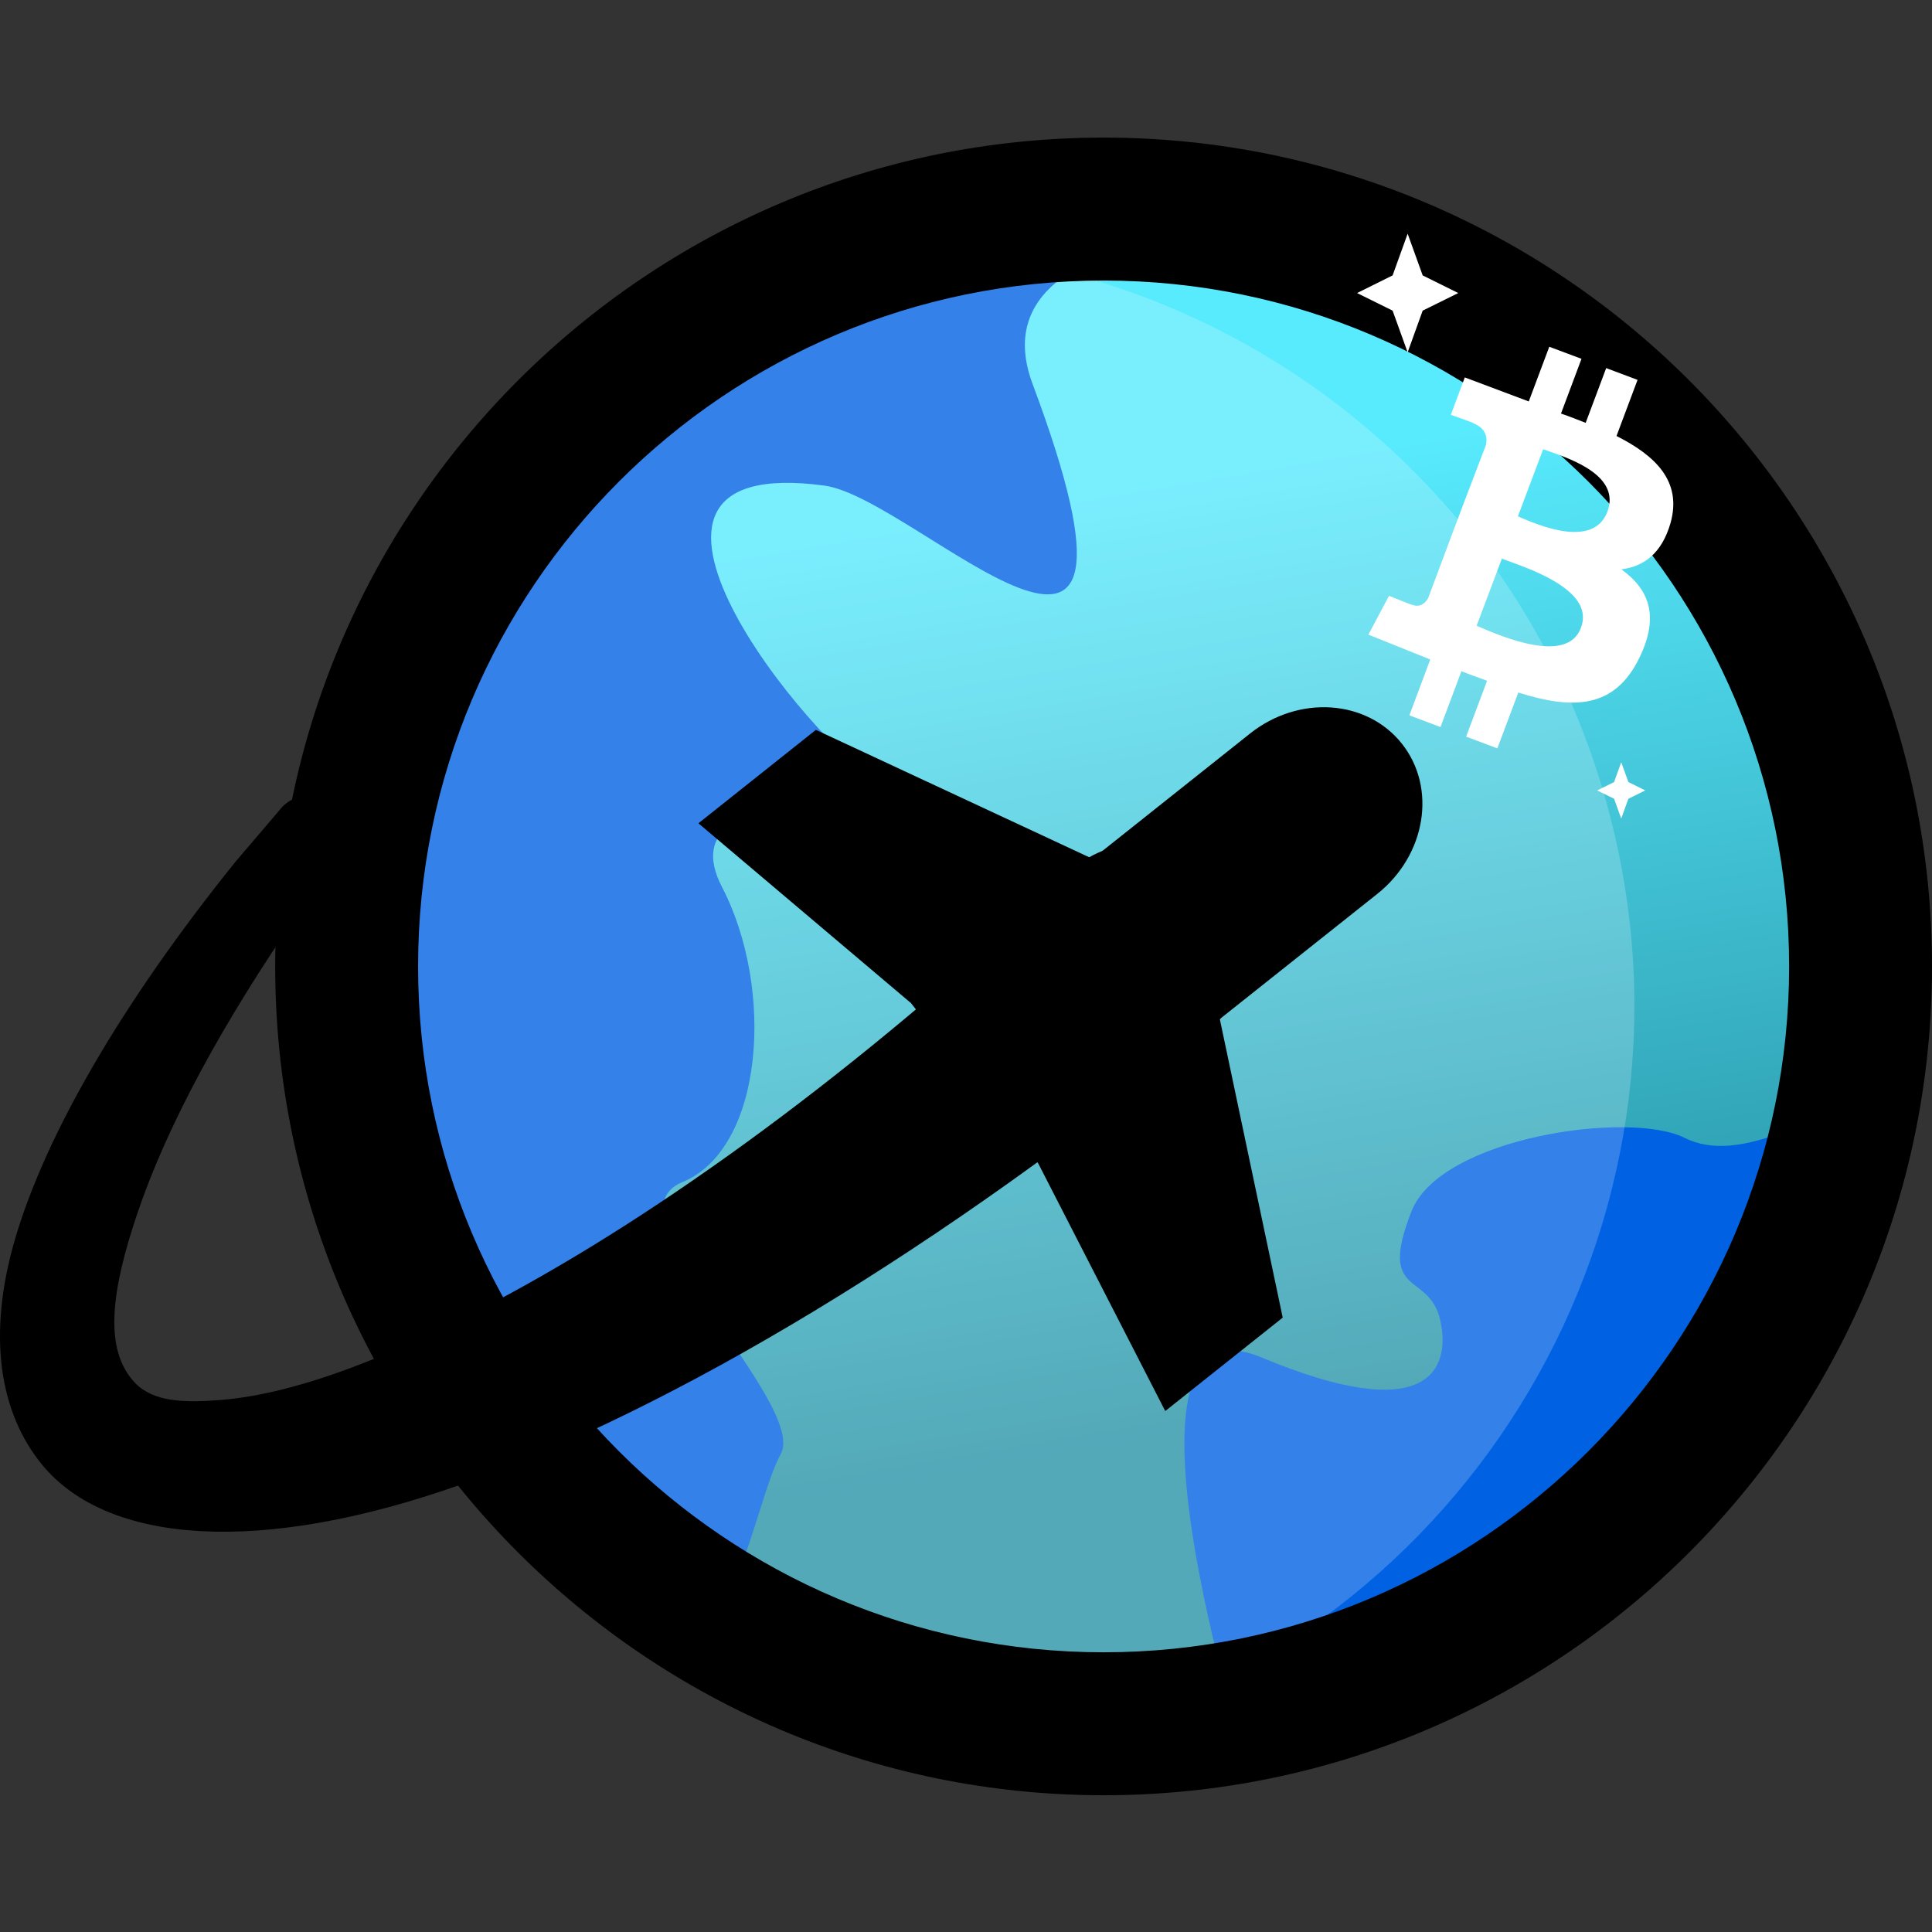
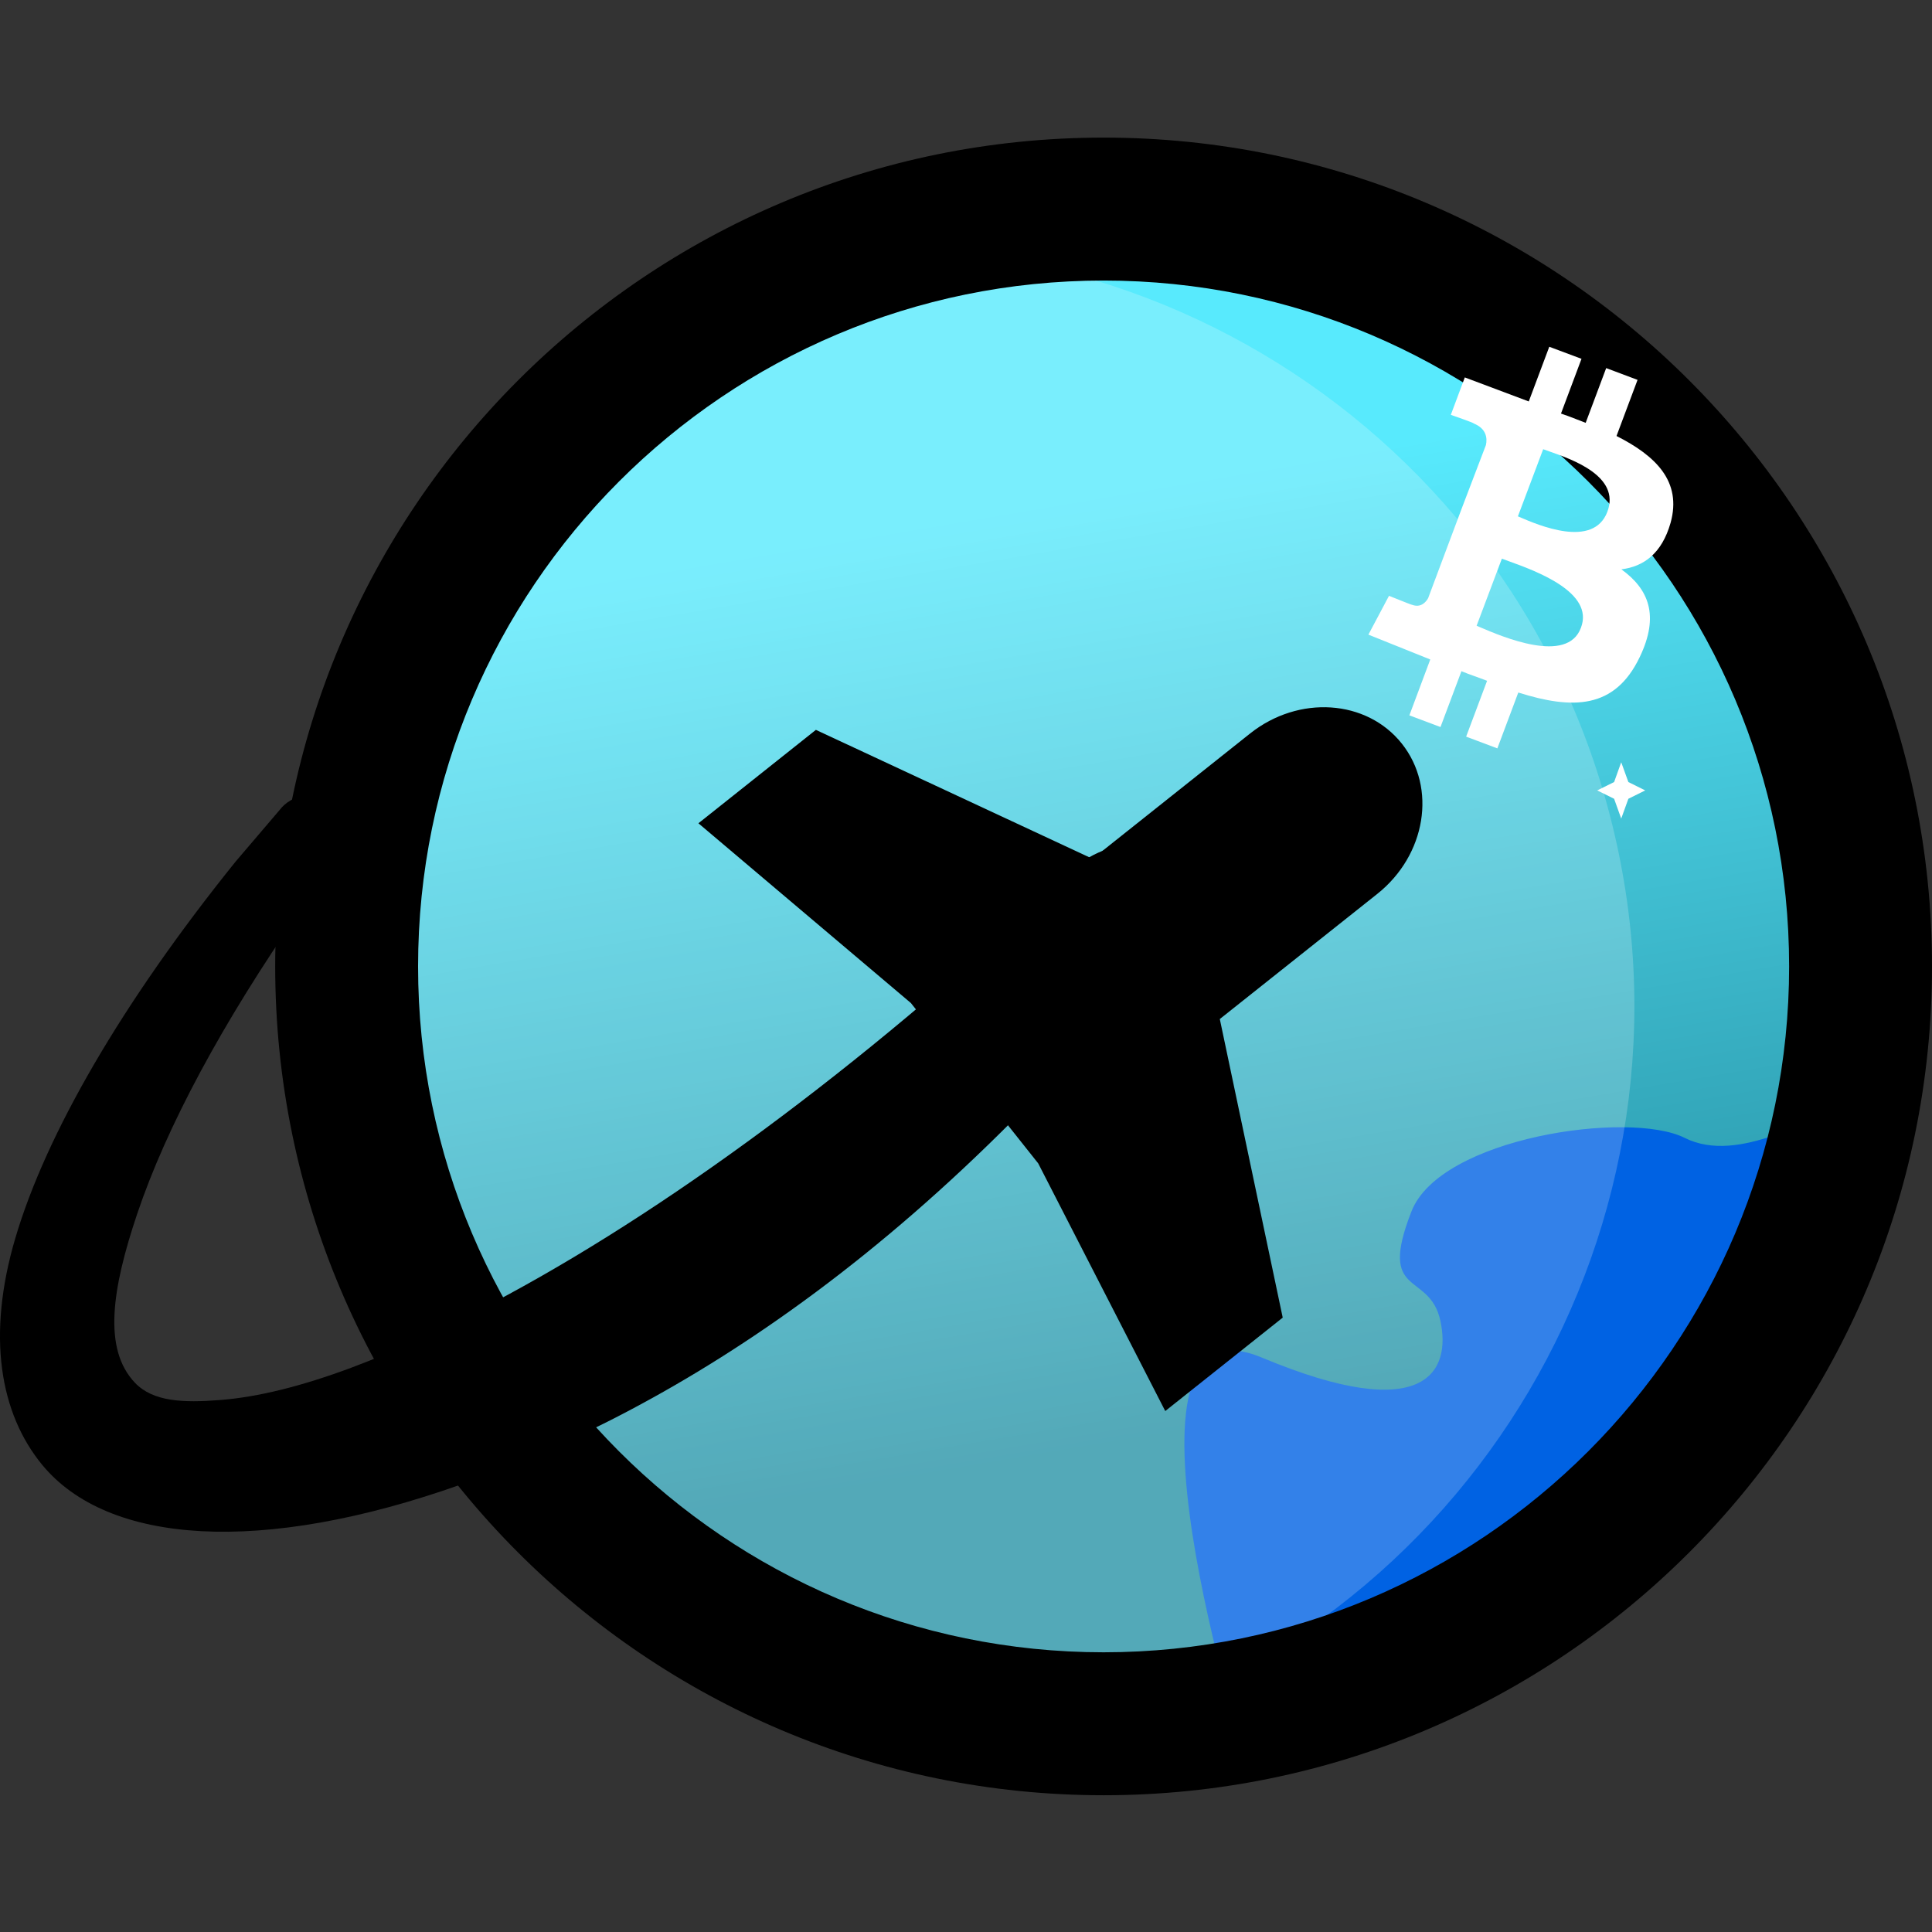
<svg xmlns="http://www.w3.org/2000/svg" width="100%" height="100%" viewBox="0 0 2000 2000" version="1.1" xml:space="preserve" style="fill-rule:evenodd;clip-rule:evenodd;stroke-linejoin:round;stroke-miterlimit:2;">
  <rect x="0" y="0" width="2000" height="2000" fill="#333333" stroke="none" />
  <g id="Artboard1" transform="matrix(49.718,0,0,57.974,0,0)">
    <rect x="0" y="0" width="40.227" height="34.498" style="fill:none;" />
    <g transform="matrix(1,0,0,0.858,-0.744,2.457)">
      <path d="M23.722,33.01C32.427,33.01 39.484,25.954 39.484,17.249C39.484,8.544 32.427,1.488 23.722,1.488C15.018,1.488 7.961,8.544 7.961,17.249C7.961,25.954 15.018,33.01 23.722,33.01Z" style="fill:url(#_Linear1);fill-rule:nonzero;" />
    </g>
    <g transform="matrix(1,0,0,0.858,-0.744,2.457)">
      <path d="M30.132,22.349C30.731,20.808 34.669,20.239 35.821,20.817C36.969,21.393 38.504,20.314 39.329,20.141C40.148,19.97 39.606,19.325 39.847,21.002C40.089,22.678 38.136,27.46 34.774,28.422C31.413,29.383 26.706,33.833 26.706,33.833C26.706,33.833 23.584,23.955 27.011,25.387C30.437,26.819 30.961,25.669 30.735,24.625C30.508,23.576 29.417,24.173 30.132,22.349Z" style="fill:rgb(0,98,227);" />
-       <path d="M15.779,15.601C16.876,17.713 16.655,21.043 14.946,21.741C13.234,22.445 17.589,26.349 16.997,27.404C16.408,28.453 15.865,32.665 13.823,31.342C11.781,30.02 5.017,20.773 7.154,16.227C7.926,14.588 7.977,11.498 8.955,9.019C9.821,6.826 13.687,3.417 18.518,2.161C23.379,0.898 29.202,1.799 29.202,1.799C29.202,1.799 20.827,1.344 22.245,5.131C25.326,13.364 19.839,7.499 17.908,7.242C12.62,6.533 17.688,12.659 19.03,13.4C20.379,14.146 14.482,13.11 15.779,15.601Z" style="fill:rgb(0,98,227);" />
      <path d="M13.662,3.24C5.925,14.175 5.933,24.512 19.098,33.833C19.098,33.833 21.657,33.662 22.942,33.331C31.371,31.159 36.444,22.565 34.272,14.135C32.1,5.706 23.506,0.633 15.077,2.805C14.594,2.929 13.662,3.24 13.662,3.24Z" style="fill:white;fill-opacity:0.2;fill-rule:nonzero;" />
    </g>
    <g transform="matrix(1,0,0,0.858,-0.744,2.457)">
      <path d="M23.723,0C33.242,0 40.971,7.729 40.971,17.249C40.971,26.769 33.242,34.498 23.723,34.498C14.203,34.498 6.474,26.769 6.474,17.249C6.474,7.729 14.203,0 23.723,0ZM23.723,2.975C15.845,2.975 9.449,9.371 9.449,17.249C9.449,25.127 15.845,31.523 23.723,31.523C31.6,31.523 37.996,25.127 37.996,17.249C37.996,9.371 31.6,2.975 23.723,2.975Z" />
    </g>
    <g transform="matrix(1,0,0,0.858,-0.744,2.457)">
-       <path d="M23.062,15.237C23.969,14.436 25.355,14.522 26.156,15.429C26.958,16.335 26.872,17.722 25.965,18.523C20.372,23.121 14.737,26.47 10.357,28.026C6.167,29.514 2.983,29.276 1.621,27.62C0.741,26.549 0.465,24.935 1.061,22.911C1.697,20.75 3.275,18.015 5.645,15.073L6.558,14.003C6.822,13.653 7.321,13.584 7.671,13.848C8.02,14.112 8.09,14.611 7.825,14.961L6.997,16.085C5.376,18.421 4.211,20.584 3.599,22.403C3.069,23.978 2.889,25.214 3.553,25.913C3.931,26.31 4.56,26.333 5.324,26.273C6.923,26.15 8.993,25.344 11.356,24.062C14.91,22.133 19.022,19.073 23.062,15.237Z" />
+       <path d="M23.062,15.237C23.969,14.436 25.355,14.522 26.156,15.429C20.372,23.121 14.737,26.47 10.357,28.026C6.167,29.514 2.983,29.276 1.621,27.62C0.741,26.549 0.465,24.935 1.061,22.911C1.697,20.75 3.275,18.015 5.645,15.073L6.558,14.003C6.822,13.653 7.321,13.584 7.671,13.848C8.02,14.112 8.09,14.611 7.825,14.961L6.997,16.085C5.376,18.421 4.211,20.584 3.599,22.403C3.069,23.978 2.889,25.214 3.553,25.913C3.931,26.31 4.56,26.333 5.324,26.273C6.923,26.15 8.993,25.344 11.356,24.062C14.91,22.133 19.022,19.073 23.062,15.237Z" />
    </g>
    <g transform="matrix(1,0,0,0.858,-0.744,2.457)">
      <path d="M22.361,21.348L19.71,18.011L15.286,14.27L17.732,12.326L23.492,15.009L26.772,12.402C27.785,11.597 29.2,11.691 29.932,12.612C30.664,13.533 30.435,14.932 29.423,15.738L26.142,18.344L27.452,24.558L25.006,26.502L22.361,21.348Z" style="fill-rule:nonzero;" />
    </g>
    <g transform="matrix(1,0,0,0.858,-0.744,2.457)">
-       <path d="M30.053,2L30.366,2.868L31.107,3.235L30.366,3.601L30.053,4.469L29.74,3.601L29,3.235L29.74,2.868L30.053,2Z" style="fill:white;" />
-     </g>
+       </g>
    <g transform="matrix(1,0,0,0.858,-0.744,2.457)">
      <path d="M34.5,13L34.649,13.412L35,13.586L34.649,13.76L34.5,14.172L34.352,13.76L34,13.586L34.352,13.412L34.5,13Z" style="fill:white;" />
    </g>
    <g transform="matrix(1,0,0,0.858,-0.744,2.457)">
      <path d="M35.527,8.02C35.346,8.652 34.972,8.927 34.503,8.985C35.071,9.395 35.302,9.945 34.885,10.812C34.364,11.901 33.483,11.903 32.357,11.549L31.921,12.711L31.271,12.467L31.707,11.305C31.53,11.235 31.349,11.178 31.173,11.105L30.737,12.267L30.089,12.024L30.524,10.861L29.236,10.344L29.665,9.536C29.665,9.536 30.151,9.733 30.145,9.723C30.326,9.79 30.432,9.671 30.48,9.584L31.178,7.721L31.683,6.398C31.715,6.252 31.691,6.054 31.427,5.949C31.447,5.94 30.952,5.77 30.952,5.77L31.243,4.991L32.575,5.491L33.002,4.353L33.673,4.604L33.246,5.743C33.42,5.802 33.587,5.87 33.76,5.936L34.187,4.797L34.84,5.042L34.402,6.21C35.213,6.62 35.77,7.152 35.527,8.02ZM32.381,7.896C32.769,8.063 33.918,8.56 34.212,7.786C34.487,7.05 33.482,6.699 33.015,6.535C32.96,6.516 32.912,6.499 32.875,6.485L32.349,7.882L32.381,7.896ZM31.489,10.159L31.545,10.183C32.023,10.388 33.378,10.97 33.661,10.201C33.946,9.462 32.718,9.018 32.168,8.819C32.108,8.797 32.056,8.779 32.015,8.763L31.489,10.159Z" style="fill:white;fill-rule:nonzero;" />
    </g>
  </g>
  <defs>
    <linearGradient id="_Linear1" x1="0" y1="0" x2="1" y2="0" gradientUnits="userSpaceOnUse" gradientTransform="matrix(3.316,19.243,-19.243,3.316,17.878,8.432)">
      <stop offset="0" style="stop-color:rgb(88,234,253);stop-opacity:1" />
      <stop offset="1" style="stop-color:rgb(40,147,166);stop-opacity:1" />
    </linearGradient>
  </defs>
</svg>